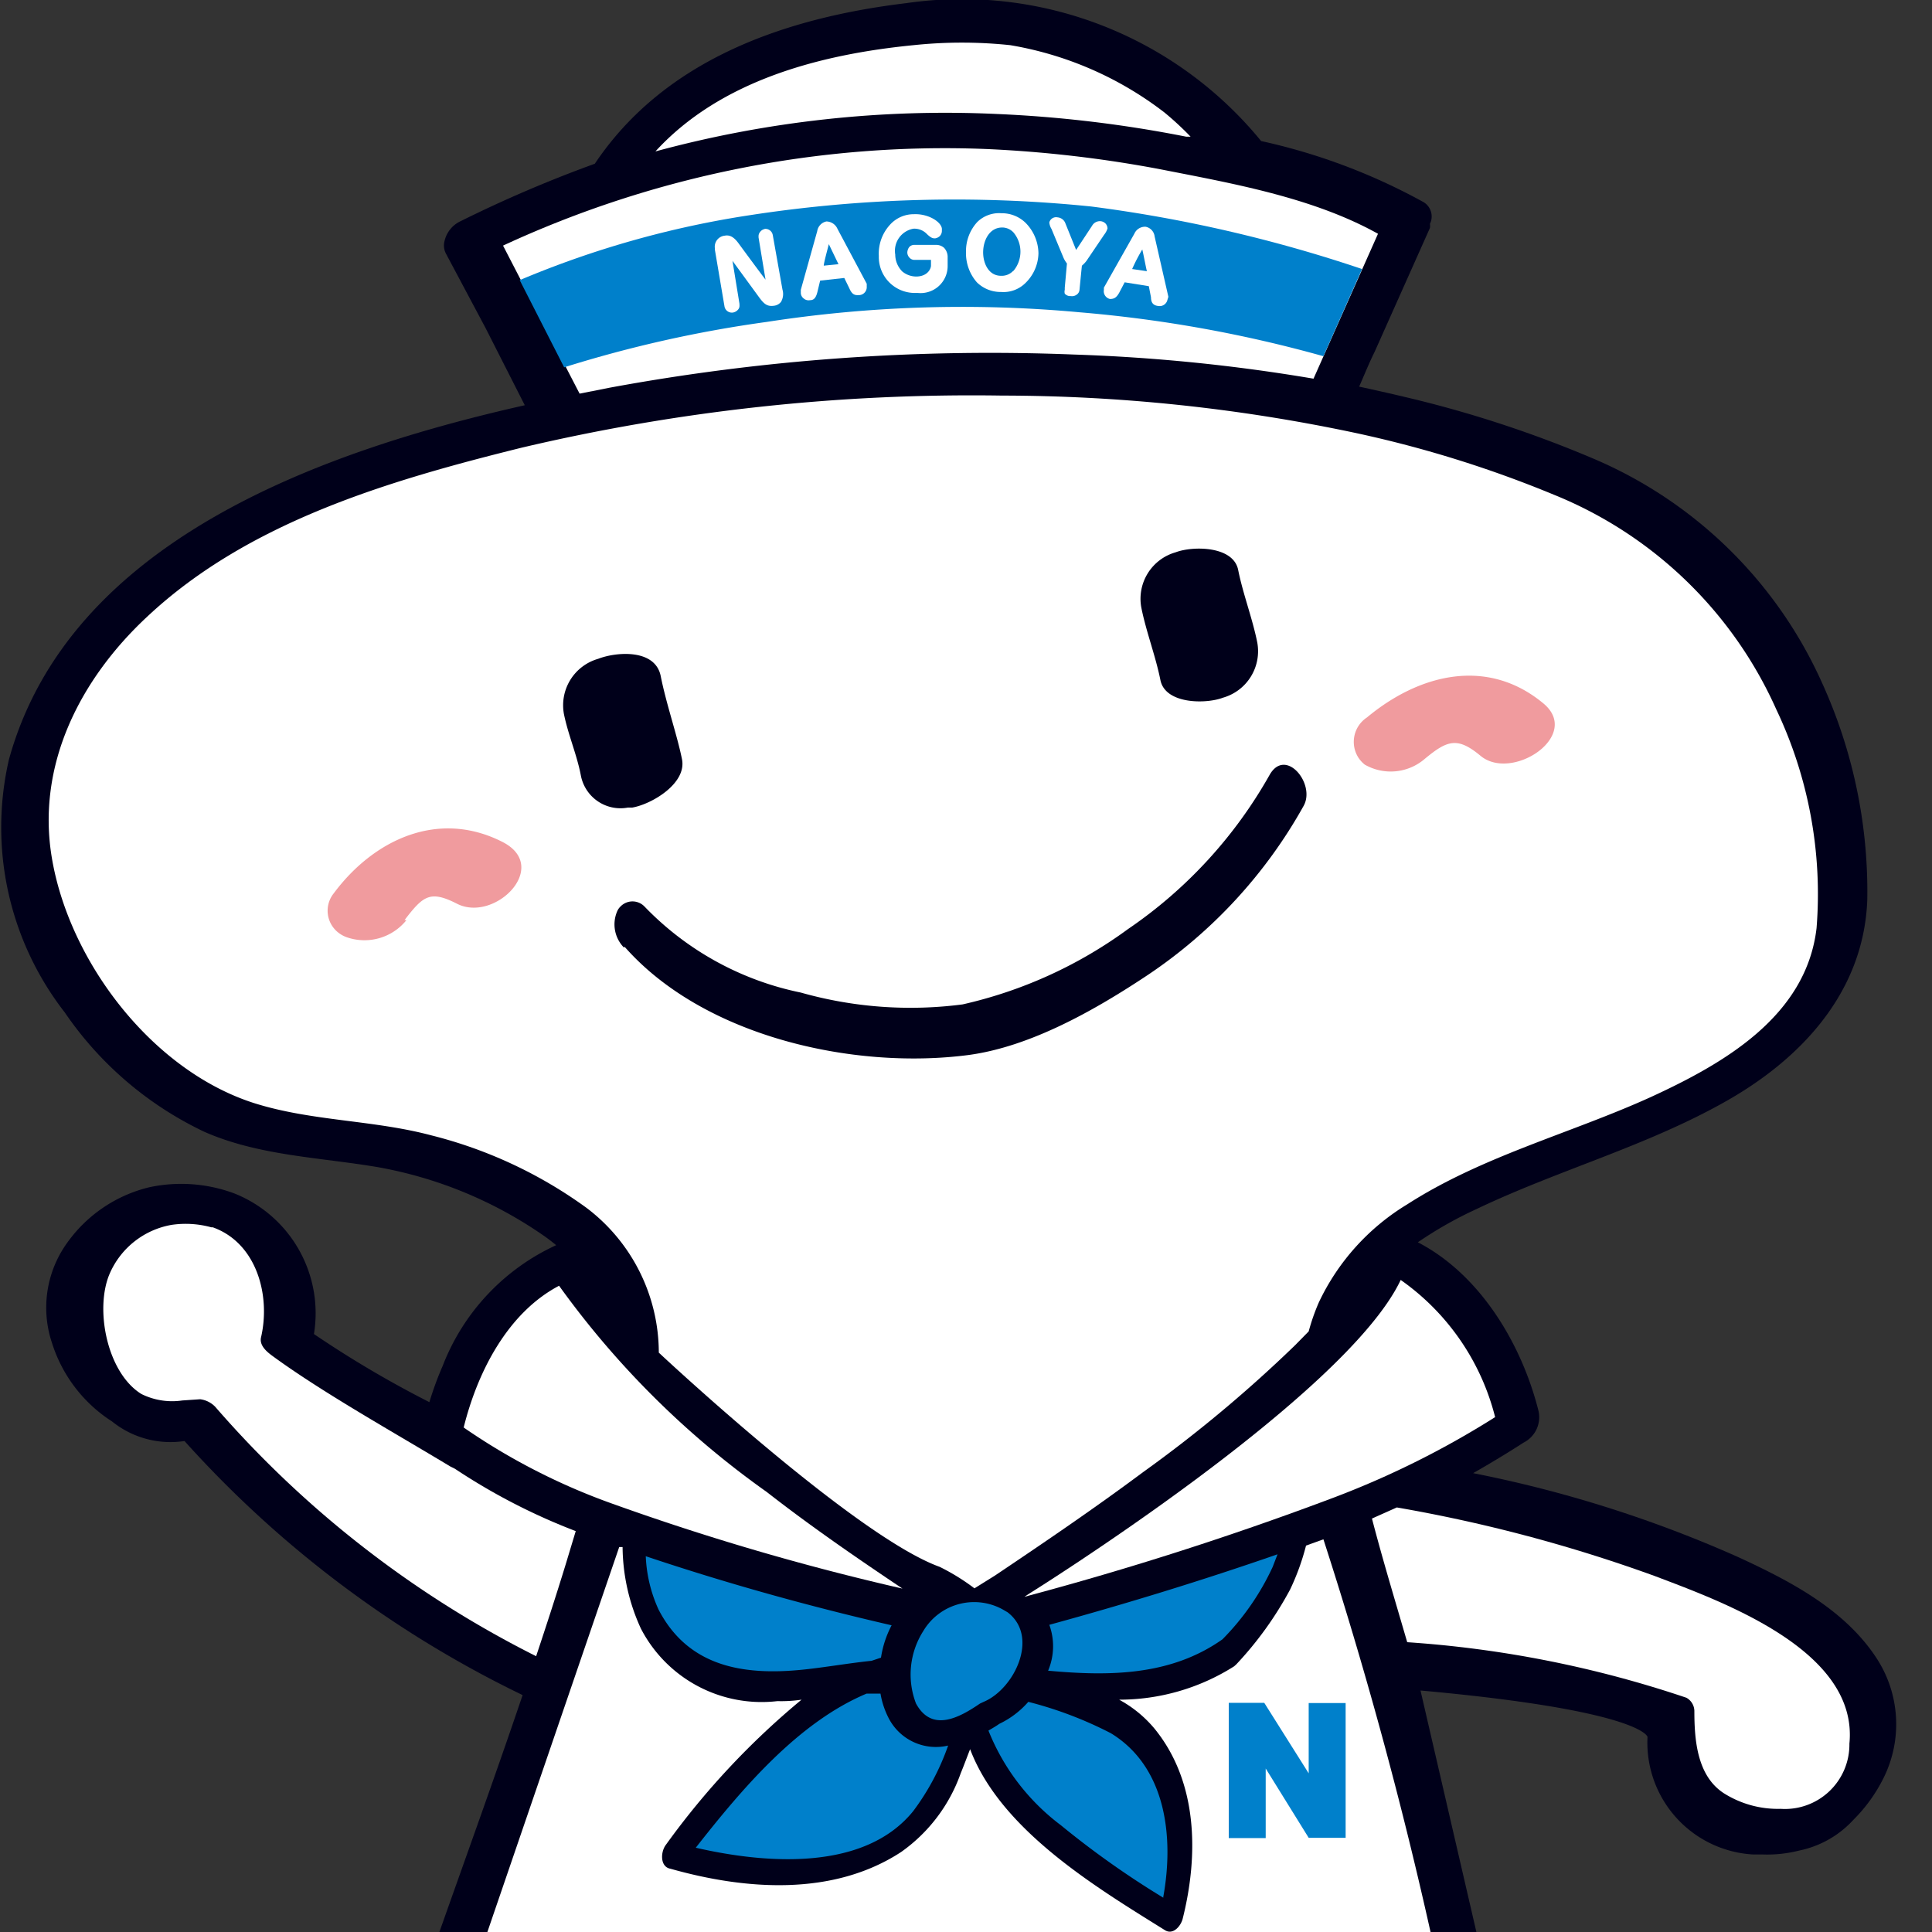
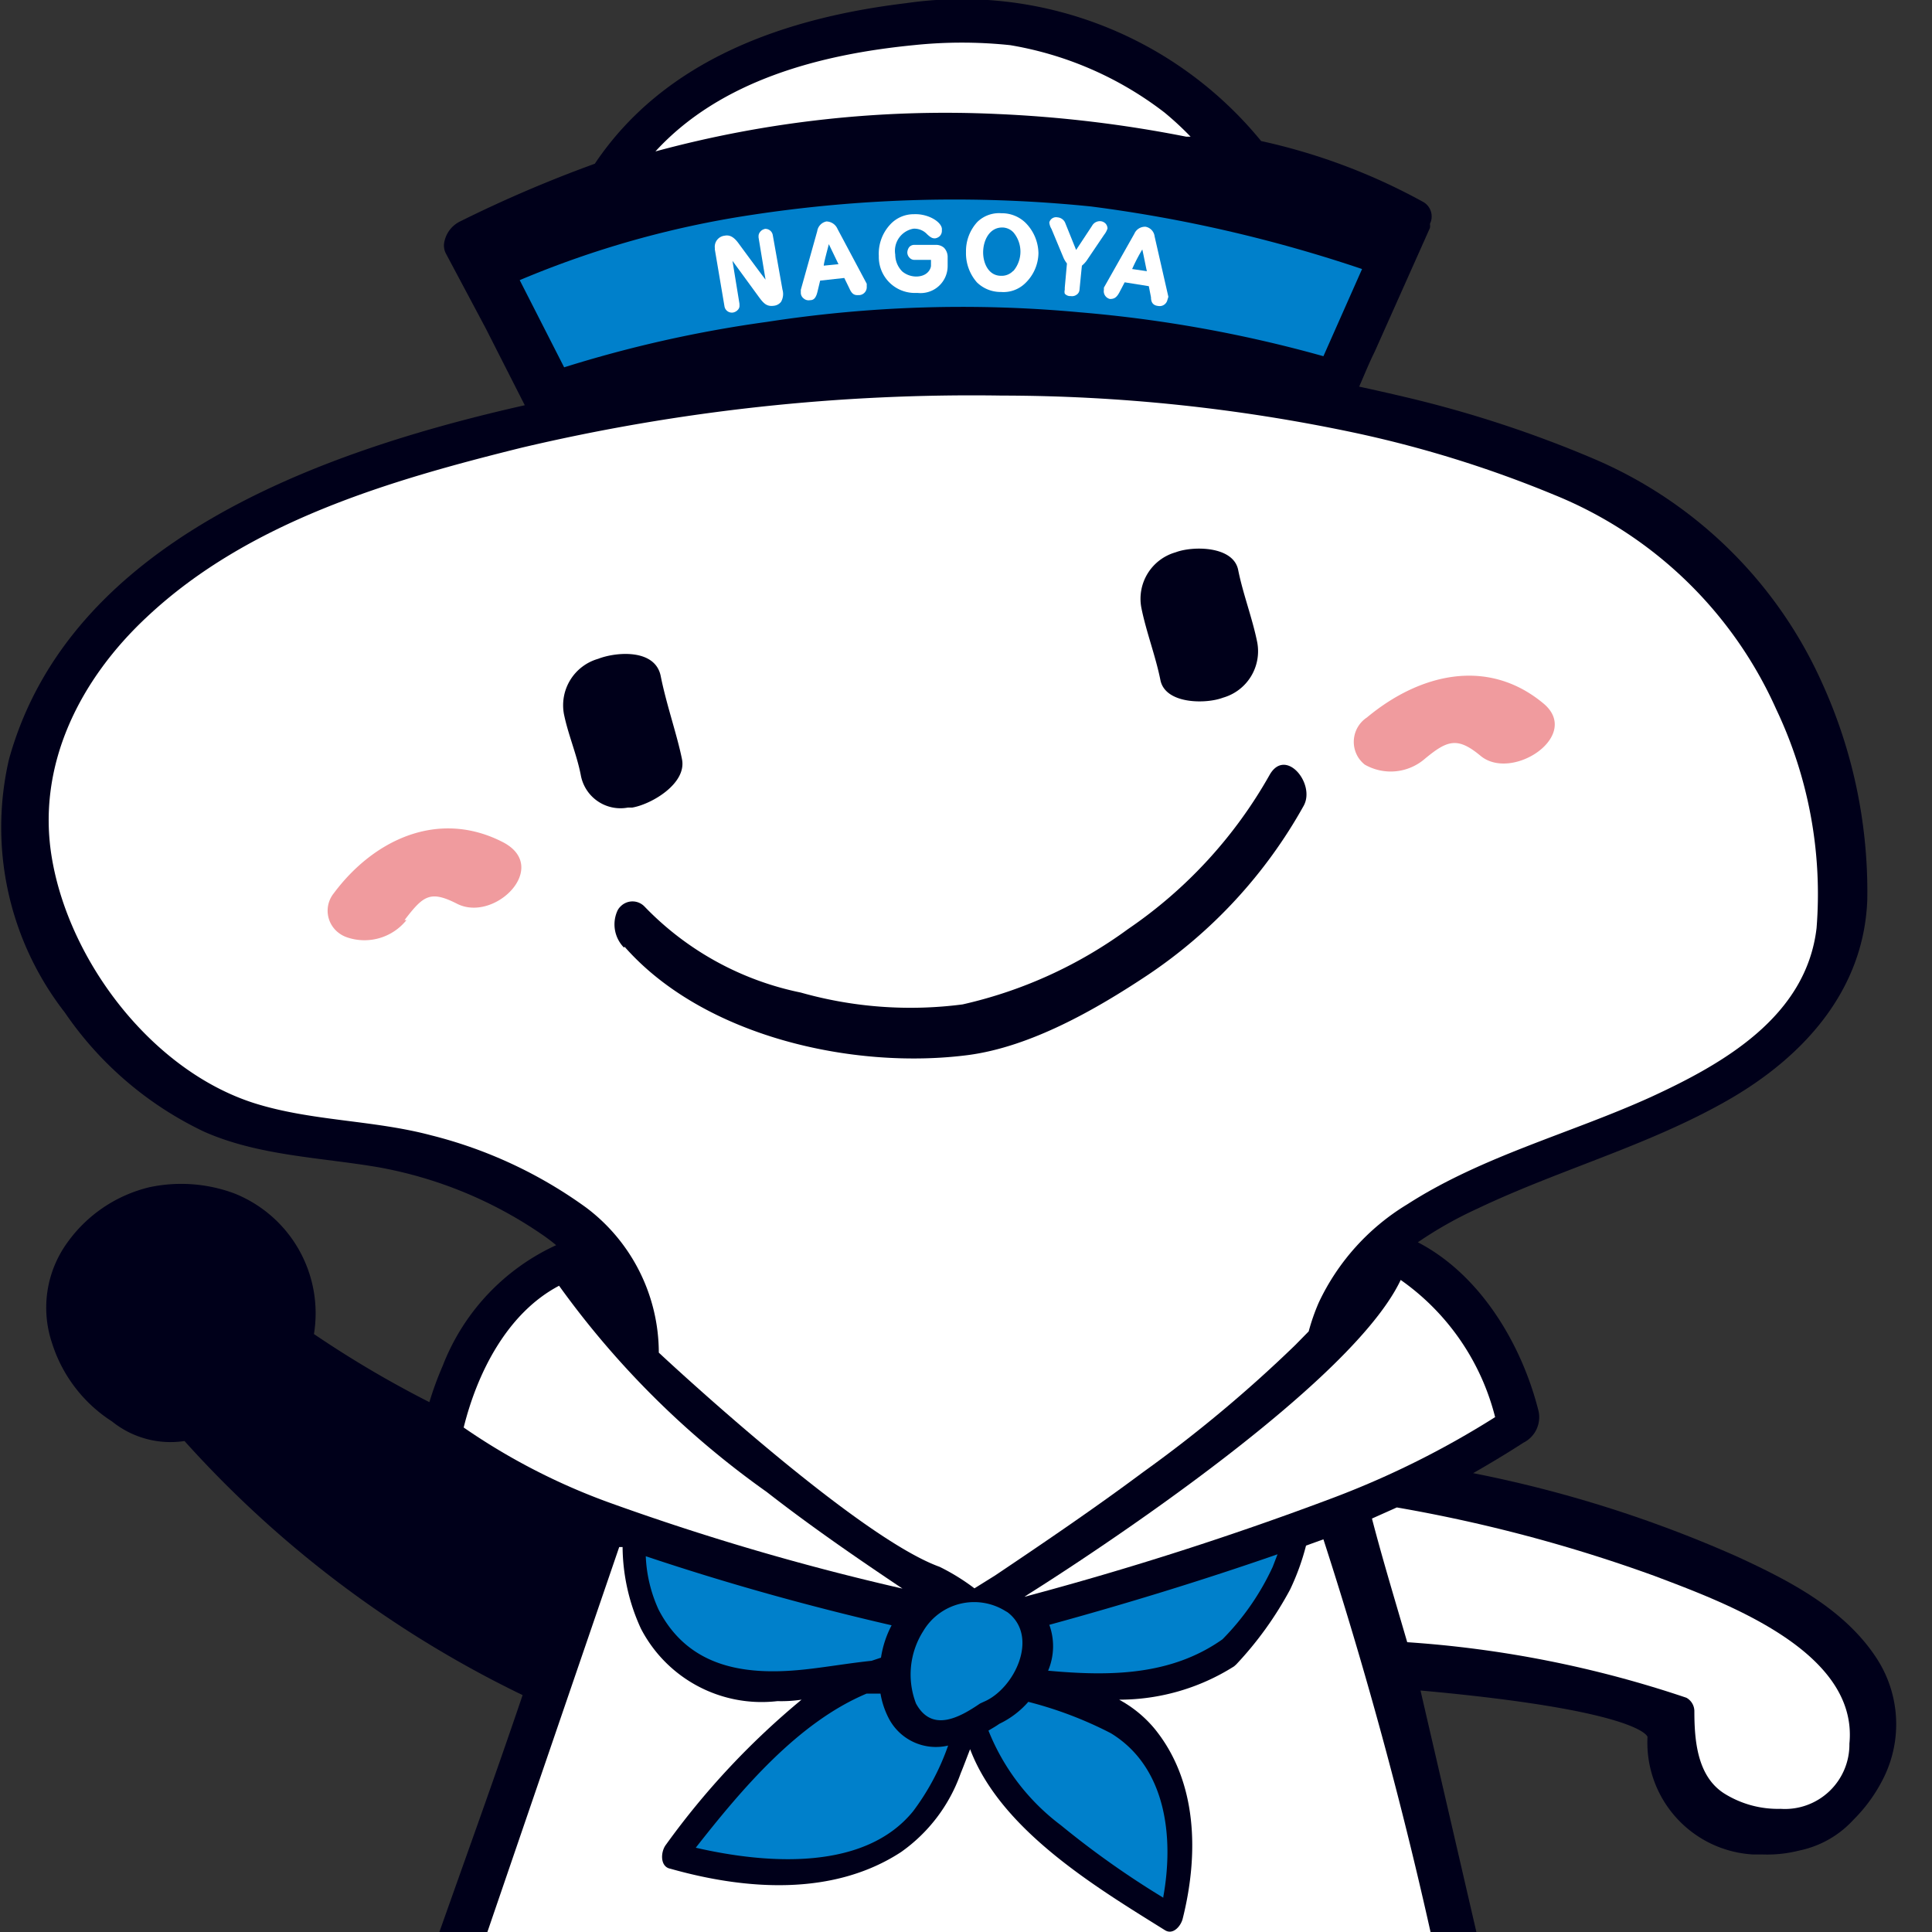
<svg xmlns="http://www.w3.org/2000/svg" id="レイヤー_1" data-name="レイヤー 1" viewBox="0 0 80 80">
  <rect x="0" y="0" width="80" height="80" fill="#333333" stroke="none" />
  <defs>
    <style>.cls-1{fill:none;}.cls-2{clip-path:url(#clip-path);}.cls-3{fill:#00001a;}.cls-4{fill:#fff;}.cls-5{fill:#0080cb;}.cls-6{fill:#f09b9e;}</style>
    <clipPath id="clip-path">
      <rect class="cls-1" width="80" height="80" />
    </clipPath>
  </defs>
  <g class="cls-2">
    <path class="cls-3" d="M68.22,71.92a4.64,4.64,0,0,0,4.38,4.87H73a5.36,5.36,0,0,0,1.49-.16,4.19,4.19,0,0,0,2.26-1.28A6.53,6.53,0,0,0,78,73.61a5,5,0,0,0-.33-5c-1.33-2-3.58-3.16-5.73-4.15A51.36,51.36,0,0,0,61,61c.7-.4,1.4-.82,2.08-1.26a1.18,1.18,0,0,0,.63-1.3c-.68-2.73-2.38-5.64-5-7a16.53,16.53,0,0,1,2.46-1.39c3.4-1.62,7.08-2.61,10.37-4.49,3.13-1.79,5.64-4.54,5.78-8.3a20.84,20.84,0,0,0-1.88-9A18.15,18.15,0,0,0,66,19a48.15,48.15,0,0,0-7.86-2.57q-.93-.22-1.86-.42c.21-.48.42-1,.64-1.44l2.29-5.13a.48.48,0,0,0,0-.17.69.69,0,0,0-.3-.92,25,25,0,0,0-6.69-2.51A16,16,0,0,0,37.53.13c-5,.6-10,2.32-12.9,6.65a53.41,53.41,0,0,0-5.56,2.38,1.2,1.2,0,0,0-.66.81.72.72,0,0,0,.06.54l1.64,3.08,1.62,3.19C13.13,18.72,2.85,22.46.37,31.45A12.48,12.48,0,0,0,2.68,41.92a14.53,14.53,0,0,0,5.77,4.94c2.26,1,4.79,1.06,7.2,1.47a17.38,17.38,0,0,1,6.84,2.82c.19.13.37.27.54.41a9.11,9.11,0,0,0-4.7,5,13.47,13.47,0,0,0-.55,1.5A44.06,44.06,0,0,1,13,55.24a5.34,5.34,0,0,0-3.29-5.82,6.31,6.31,0,0,0-3.52-.26,5.86,5.86,0,0,0-3.4,2.29,4.59,4.59,0,0,0-.64,4.15,6,6,0,0,0,2.49,3.26,3.86,3.86,0,0,0,3,.81,45.3,45.3,0,0,0,14,10.52c-2.39,7.06-5.09,14-7.19,21.16-4.59-.8-11-.07-12.94,4.62-1.42,3.38,1,6,4.08,7.11,4.07,1.49,8.7,1.43,13,1.3a50.59,50.59,0,0,0,8.32-.85,14.81,14.81,0,0,0,4.69-1.64c1.77-1.09,2.73-2.84,2-4.85a7.26,7.26,0,0,0-1.81-2.54c1.5-.12,3-.22,4.49-.29a52,52,0,0,1,10.51.28,5,5,0,0,0-1.11,4.77c.71,1.95,3.23,2.86,5,3.38A38.54,38.54,0,0,0,58,103.91c5.28.48,11.21.69,16.23-1.29,3.27-1.29,7.73-5,4-8.35-2.51-2.28-6.48-2.93-9.74-2.93a18.76,18.76,0,0,0-4.6.57L58.82,70C68,70.83,68.22,71.92,68.22,71.92Z" />
    <path class="cls-4" d="M41.28,4.72a51.79,51.79,0,0,1,7.84.94h.18a12.79,12.79,0,0,0-1.08-1,14.35,14.35,0,0,0-6.39-2.79,19.1,19.1,0,0,0-4,0c-3.87.38-8,1.46-10.69,4.4A45.86,45.86,0,0,1,41.28,4.72Z" />
-     <path class="cls-4" d="M25.21,16.06a86.79,86.79,0,0,1,19.24-1.38,73.73,73.73,0,0,1,9.94,1l2.67-6C54.35,8.17,51,7.59,48,7a50.79,50.79,0,0,0-7.17-.83,43.48,43.48,0,0,0-20,4L24,16.3Z" />
    <path class="cls-4" d="M60.59,86.65A107.89,107.89,0,0,1,18,86.37l7.64-22.31h.14a8.22,8.22,0,0,0,.76,3.38,5.63,5.63,0,0,0,5.65,3,5.71,5.71,0,0,0,1-.06,32.24,32.24,0,0,0-5.61,6c-.23.29-.26.92.18,1,3.11.88,6.73,1.15,9.55-.69a6.73,6.73,0,0,0,2.47-3.26c.14-.34.26-.67.39-1,1.27,3.36,5.24,5.73,8.06,7.49.34.22.66-.16.74-.46.67-2.66.63-5.7-1.18-7.9a5,5,0,0,0-1.45-1.18A8.89,8.89,0,0,0,51.1,69l.09-.08a14.53,14.53,0,0,0,2.23-3.1A9.93,9.93,0,0,0,54.08,64l.72-.26A180.78,180.78,0,0,1,60.59,86.65Z" />
-     <path class="cls-4" d="M8.29,57.94a1.05,1.05,0,0,1,.62.31A43.3,43.3,0,0,0,22.2,68.58c.42-1.26.83-2.52,1.22-3.79l.42-1.39a25.45,25.45,0,0,1-5-2.58l-.2-.1c-2.3-1.39-5.31-3.07-7.38-4.59-.23-.17-.53-.43-.45-.76.4-1.73-.18-3.9-2-4.55H8.75a4,4,0,0,0-1.65-.1,3.44,3.44,0,0,0-2.55,2c-.64,1.45-.13,4.11,1.3,5a2.86,2.86,0,0,0,1.7.27Z" />
    <path class="cls-4" d="M56.81,62.88c.33,1.27.7,2.53,1.07,3.79L58.27,68a45.6,45.6,0,0,1,11.56,2.3.64.64,0,0,1,.33.54c0,1.21.11,2.7,1.23,3.42a4.19,4.19,0,0,0,2.34.64,2.67,2.67,0,0,0,2.85-2.7c.38-3.85-5.24-5.87-8.06-6.94a62.51,62.51,0,0,0-10.68-2.84Z" />
    <path class="cls-5" d="M45.18,8.55a55.7,55.7,0,0,0-14.13.36,39.88,39.88,0,0,0-9.53,2.69l1.84,3.61a51.38,51.38,0,0,1,8.39-1.88,52.88,52.88,0,0,1,12.94-.4A54.14,54.14,0,0,1,54.8,14.75l1.6-3.61A58.35,58.35,0,0,0,45.18,8.55Z" />
    <path class="cls-4" d="M31.68,9.48a.32.32,0,0,0-.21.13.27.27,0,0,0-.06.17v.05s.23,1.4.29,1.75c-.22-.28-1.13-1.52-1.13-1.52-.23-.31-.41-.33-.57-.3a.46.46,0,0,0-.4.51s0,0,0,.06L30,12.69a.31.31,0,0,0,.36.25h0a.36.36,0,0,0,.21-.13.24.24,0,0,0,.05-.18v-.05l-.29-1.78,1.11,1.52c.2.27.33.38.61.34a.43.43,0,0,0,.29-.16.65.65,0,0,0,.06-.51L32,9.74a.31.31,0,0,0-.35-.26Z" />
    <path class="cls-4" d="M35.89,11.9v-.15L34.68,9.48a.51.51,0,0,0-.46-.31.48.48,0,0,0-.38.4L33.16,12v.14a.3.3,0,0,0,.12.22.31.31,0,0,0,.26.07c.17,0,.25-.11.31-.35l.11-.46,1-.11.21.43c.1.23.2.29.37.28a.33.33,0,0,0,.35-.31ZM34.11,11c0-.11.16-.69.21-.89l.4.83Z" />
    <path class="cls-4" d="M37.84,8.87a1.32,1.32,0,0,0-1,.45,1.77,1.77,0,0,0-.45,1.28,1.49,1.49,0,0,0,1.44,1.53H38A1.12,1.12,0,0,0,39.24,11v-.38a.55.55,0,0,0-.15-.36.5.5,0,0,0-.35-.12h-.9a.28.28,0,0,0-.19.09.4.4,0,0,0-.08.23.32.32,0,0,0,.1.22.27.27,0,0,0,.22.08h.66V11c0,.11-.12.43-.58.45a.91.91,0,0,1-.61-.21,1,1,0,0,1-.29-.7.93.93,0,0,1,.75-1.07h0a.72.72,0,0,1,.57.23c.17.16.24.17.33.17a.35.35,0,0,0,.2-.1A.31.31,0,0,0,39,9.53C39.05,9.23,38.47,8.84,37.84,8.87Z" />
    <path class="cls-4" d="M42.47,9.23a1.4,1.4,0,0,0-1-.4,1.29,1.29,0,0,0-1,.36A1.78,1.78,0,0,0,40,10.43a1.83,1.83,0,0,0,.45,1.26,1.4,1.4,0,0,0,1,.4,1.29,1.29,0,0,0,1-.36A1.76,1.76,0,0,0,43,10.49,1.83,1.83,0,0,0,42.47,9.23Zm-.53,2a.65.65,0,0,1-.49.19c-.52,0-.75-.53-.74-1s.26-1,.79-1a.64.64,0,0,1,.47.21,1.24,1.24,0,0,1,0,1.58Z" />
    <path class="cls-4" d="M43.45,9.21a.62.62,0,0,0,.09.27l.5,1.2a1.09,1.09,0,0,0,.14.23l-.09,1V12a.3.3,0,0,0,0,.16.3.3,0,0,0,.25.1.32.32,0,0,0,.23-.05A.27.27,0,0,0,44.7,12s.09-.93.1-1a1.19,1.19,0,0,0,.19-.2l.73-1.08a.82.82,0,0,0,.14-.26.32.32,0,0,0-.07-.19.33.33,0,0,0-.21-.11.37.37,0,0,0-.36.19l-.66,1L44.1,9.21A.38.38,0,0,0,43.79,9,.29.29,0,0,0,43.45,9.21Z" />
    <path class="cls-4" d="M48.38,12.29l-.57-2.5a.46.46,0,0,0-.37-.4.48.48,0,0,0-.47.29l-1.26,2.23V12a.33.33,0,0,0,.25.38h0c.17,0,.27-.05.39-.27l.22-.42,1,.16.09.46c0,.25.12.34.3.36a.33.33,0,0,0,.38-.25h0Zm-1.5-1.15a7.15,7.15,0,0,1,.42-.81c.05.21.16.79.19.9Z" />
    <path class="cls-4" d="M38.91,64.88a8.86,8.86,0,0,1,1.44.89l.85-.53c2.07-1.39,4.13-2.79,6.13-4.28a55.76,55.76,0,0,0,6.31-5.27l.55-.56a8.53,8.53,0,0,1,.42-1.2,9.46,9.46,0,0,1,3.66-4.06c3.11-2,6.75-2.93,10.08-4.44,3-1.38,6.44-3.33,6.87-7a17.81,17.81,0,0,0-1.67-9.06,17.11,17.11,0,0,0-9.22-8.89A47.52,47.52,0,0,0,56,17.9a70.81,70.81,0,0,0-14.52-1.52,81.23,81.23,0,0,0-19.89,2.16c-5.44,1.35-11.29,3.05-15.5,7-2.75,2.56-4.6,6.12-3.94,10,.73,4.31,4.17,8.8,8.38,10.14,2.38.75,4.91.69,7.32,1.33a18.65,18.65,0,0,1,6.43,3,7.53,7.53,0,0,1,3,6S35.39,63.61,38.91,64.88Z" />
    <path class="cls-4" d="M23.15,53.24c-2.13,1.12-3.38,3.57-3.95,5.87a26.45,26.45,0,0,0,6.17,3.16,104.31,104.31,0,0,0,12,3.51c-1.91-1.28-3.8-2.58-5.62-4A36.7,36.7,0,0,1,23.15,53.24Z" />
    <path class="cls-4" d="M58,53a9.9,9.9,0,0,1,3.91,5.68A37,37,0,0,1,55.26,62a134.82,134.82,0,0,1-12.84,4.12L42.6,66S55.71,57.84,58,53Z" />
    <path class="cls-3" d="M23.34,29.51c.17.88.54,1.71.71,2.59A1.67,1.67,0,0,0,26,33.44l.18,0c.81-.14,2.26-1,2.06-2s-.65-2.28-.88-3.44-1.88-1-2.59-.72a2,2,0,0,0-1.42,2.28Z" />
    <path class="cls-3" d="M47.26,25.16c.2,1,.59,2,.79,3s1.88,1,2.59.73a2,2,0,0,0,1.42-2.29c-.2-1-.59-2-.79-3s-1.88-1-2.59-.73A2,2,0,0,0,47.26,25.16Z" />
    <path class="cls-3" d="M25.86,39.2c3.27,3.72,9.46,5.1,14.21,4.49,2.61-.34,5.31-1.89,7.46-3.32a20.32,20.32,0,0,0,6.45-7c.51-.91-.75-2.45-1.41-1.28a19,19,0,0,1-5.86,6.38,18.46,18.46,0,0,1-6.85,3.12,16.67,16.67,0,0,1-6.7-.49,12.44,12.44,0,0,1-6.47-3.56.69.69,0,0,0-1,0,.6.6,0,0,0-.14.21,1.37,1.37,0,0,0,.29,1.49Z" />
    <path class="cls-6" d="M16.75,38.1c.77-1,1.05-1.25,2.17-.68,1.56.8,3.89-1.52,1.9-2.55-2.67-1.37-5.35-.1-7,2.12A1.15,1.15,0,0,0,14,38.61a1.23,1.23,0,0,0,.39.21,2.23,2.23,0,0,0,2.44-.72Z" />
    <path class="cls-6" d="M59,31.42c.93-.77,1.35-.92,2.31-.12,1.31,1.08,4.21-.85,2.59-2.18-2.32-1.92-5.14-1.21-7.3.59a1.21,1.21,0,0,0-.34,1.68,1.27,1.27,0,0,0,.25.27A2.16,2.16,0,0,0,59,31.42Z" />
-     <path class="cls-5" d="M52.41,73.23v2.88H50.88v-5.6h1.47l1.84,2.92V70.52h1.53V76.1H54.19Z" />
    <path class="cls-5" d="M27.27,66.65a5.87,5.87,0,0,1-.53-2.21c3.34,1.12,6.75,2.07,10.18,2.86a4.22,4.22,0,0,0-.44,1.34l-.39.13c-.87.09-1.74.24-2.6.34C30.94,69.41,28.54,69.1,27.27,66.65ZM37.81,75c-2,2.46-6,2.2-9,1.51,1.89-2.41,4.22-5.18,7.07-6.38h.58a3.46,3.46,0,0,0,.33,1,2.2,2.2,0,0,0,2.47,1.15A10,10,0,0,1,37.81,75Zm10.36,3.58a36.88,36.88,0,0,1-4.24-3,9.13,9.13,0,0,1-3-3.92c.15-.09.31-.18.45-.28a3.71,3.71,0,0,0,1.2-.91A16.07,16.07,0,0,1,46,71.77c2.31,1.41,2.61,4.34,2.17,6.77Zm4.53-13.7a10.55,10.55,0,0,1-2.08,3c-2.15,1.52-4.7,1.53-7.22,1.3a2.6,2.6,0,0,0,.05-1.9c3.18-.87,6.34-1.84,9.45-2.92Z" />
    <path class="cls-5" d="M40.73,70.47l-.15.07c-.89.61-2,1.19-2.65,0a3.35,3.35,0,0,1,.3-3,2.45,2.45,0,0,1,3.37-.85l.12.07C43.05,67.77,42,69.94,40.73,70.47Z" />
  </g>
</svg>